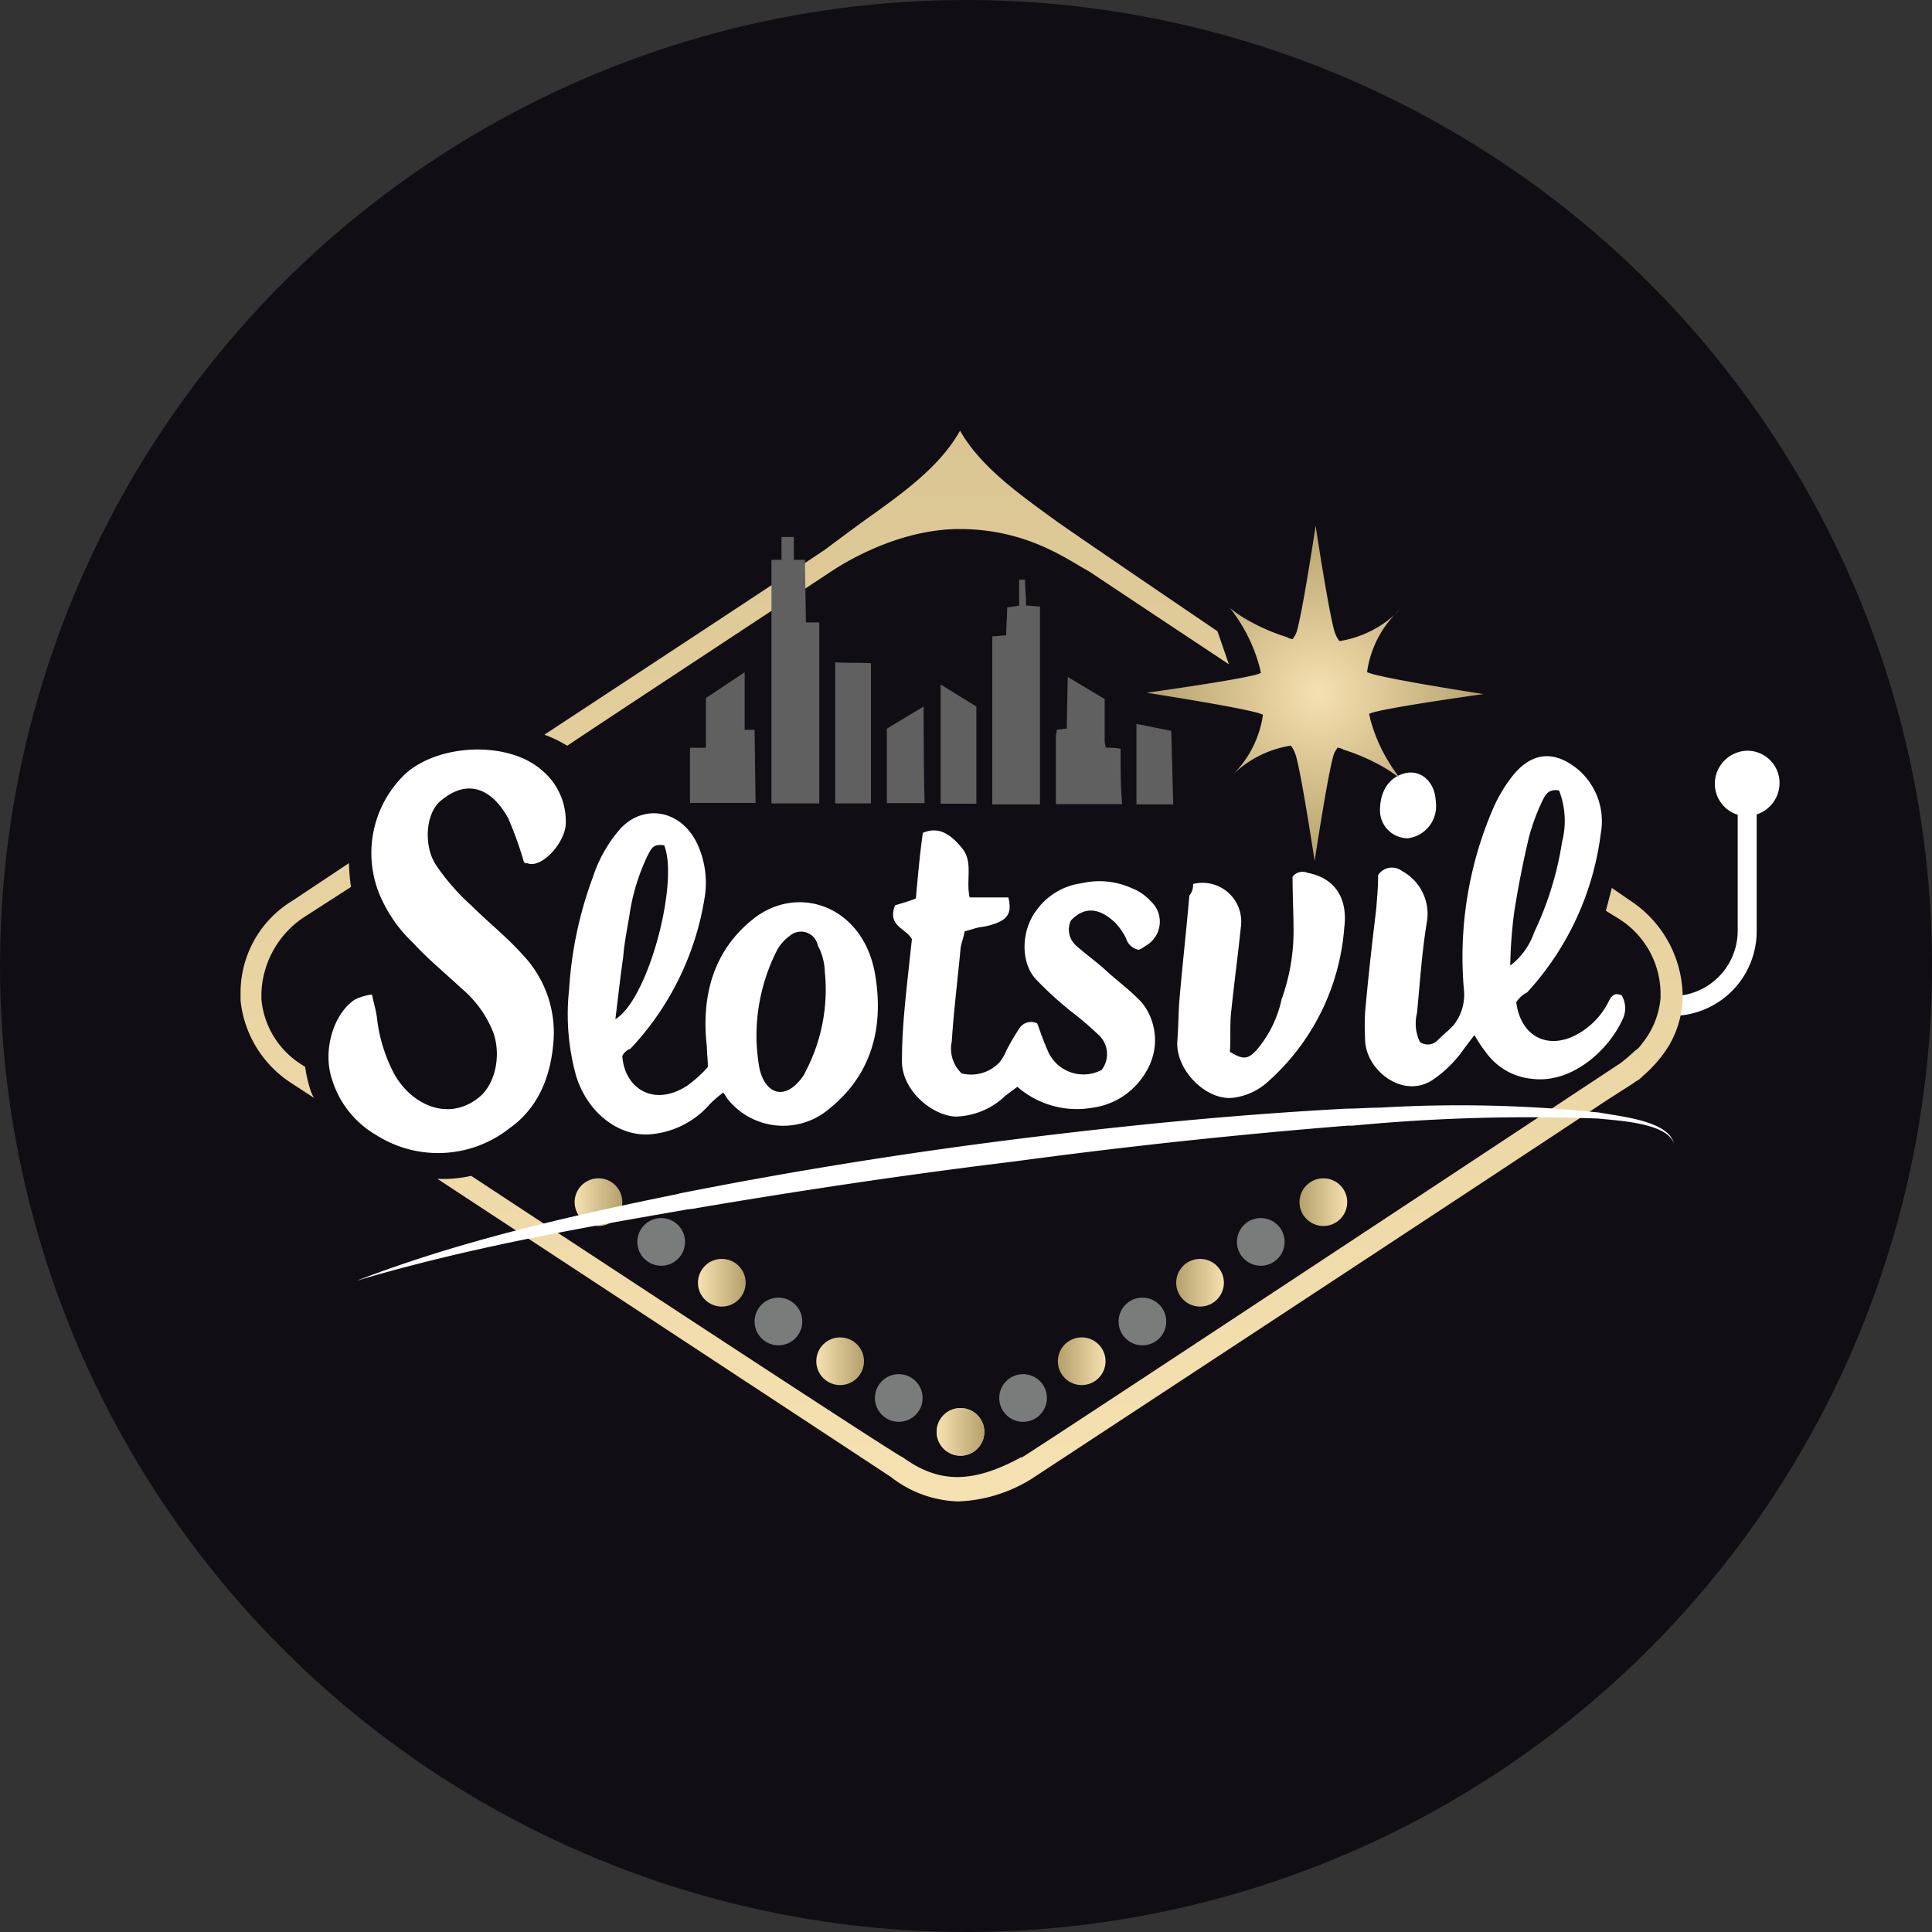
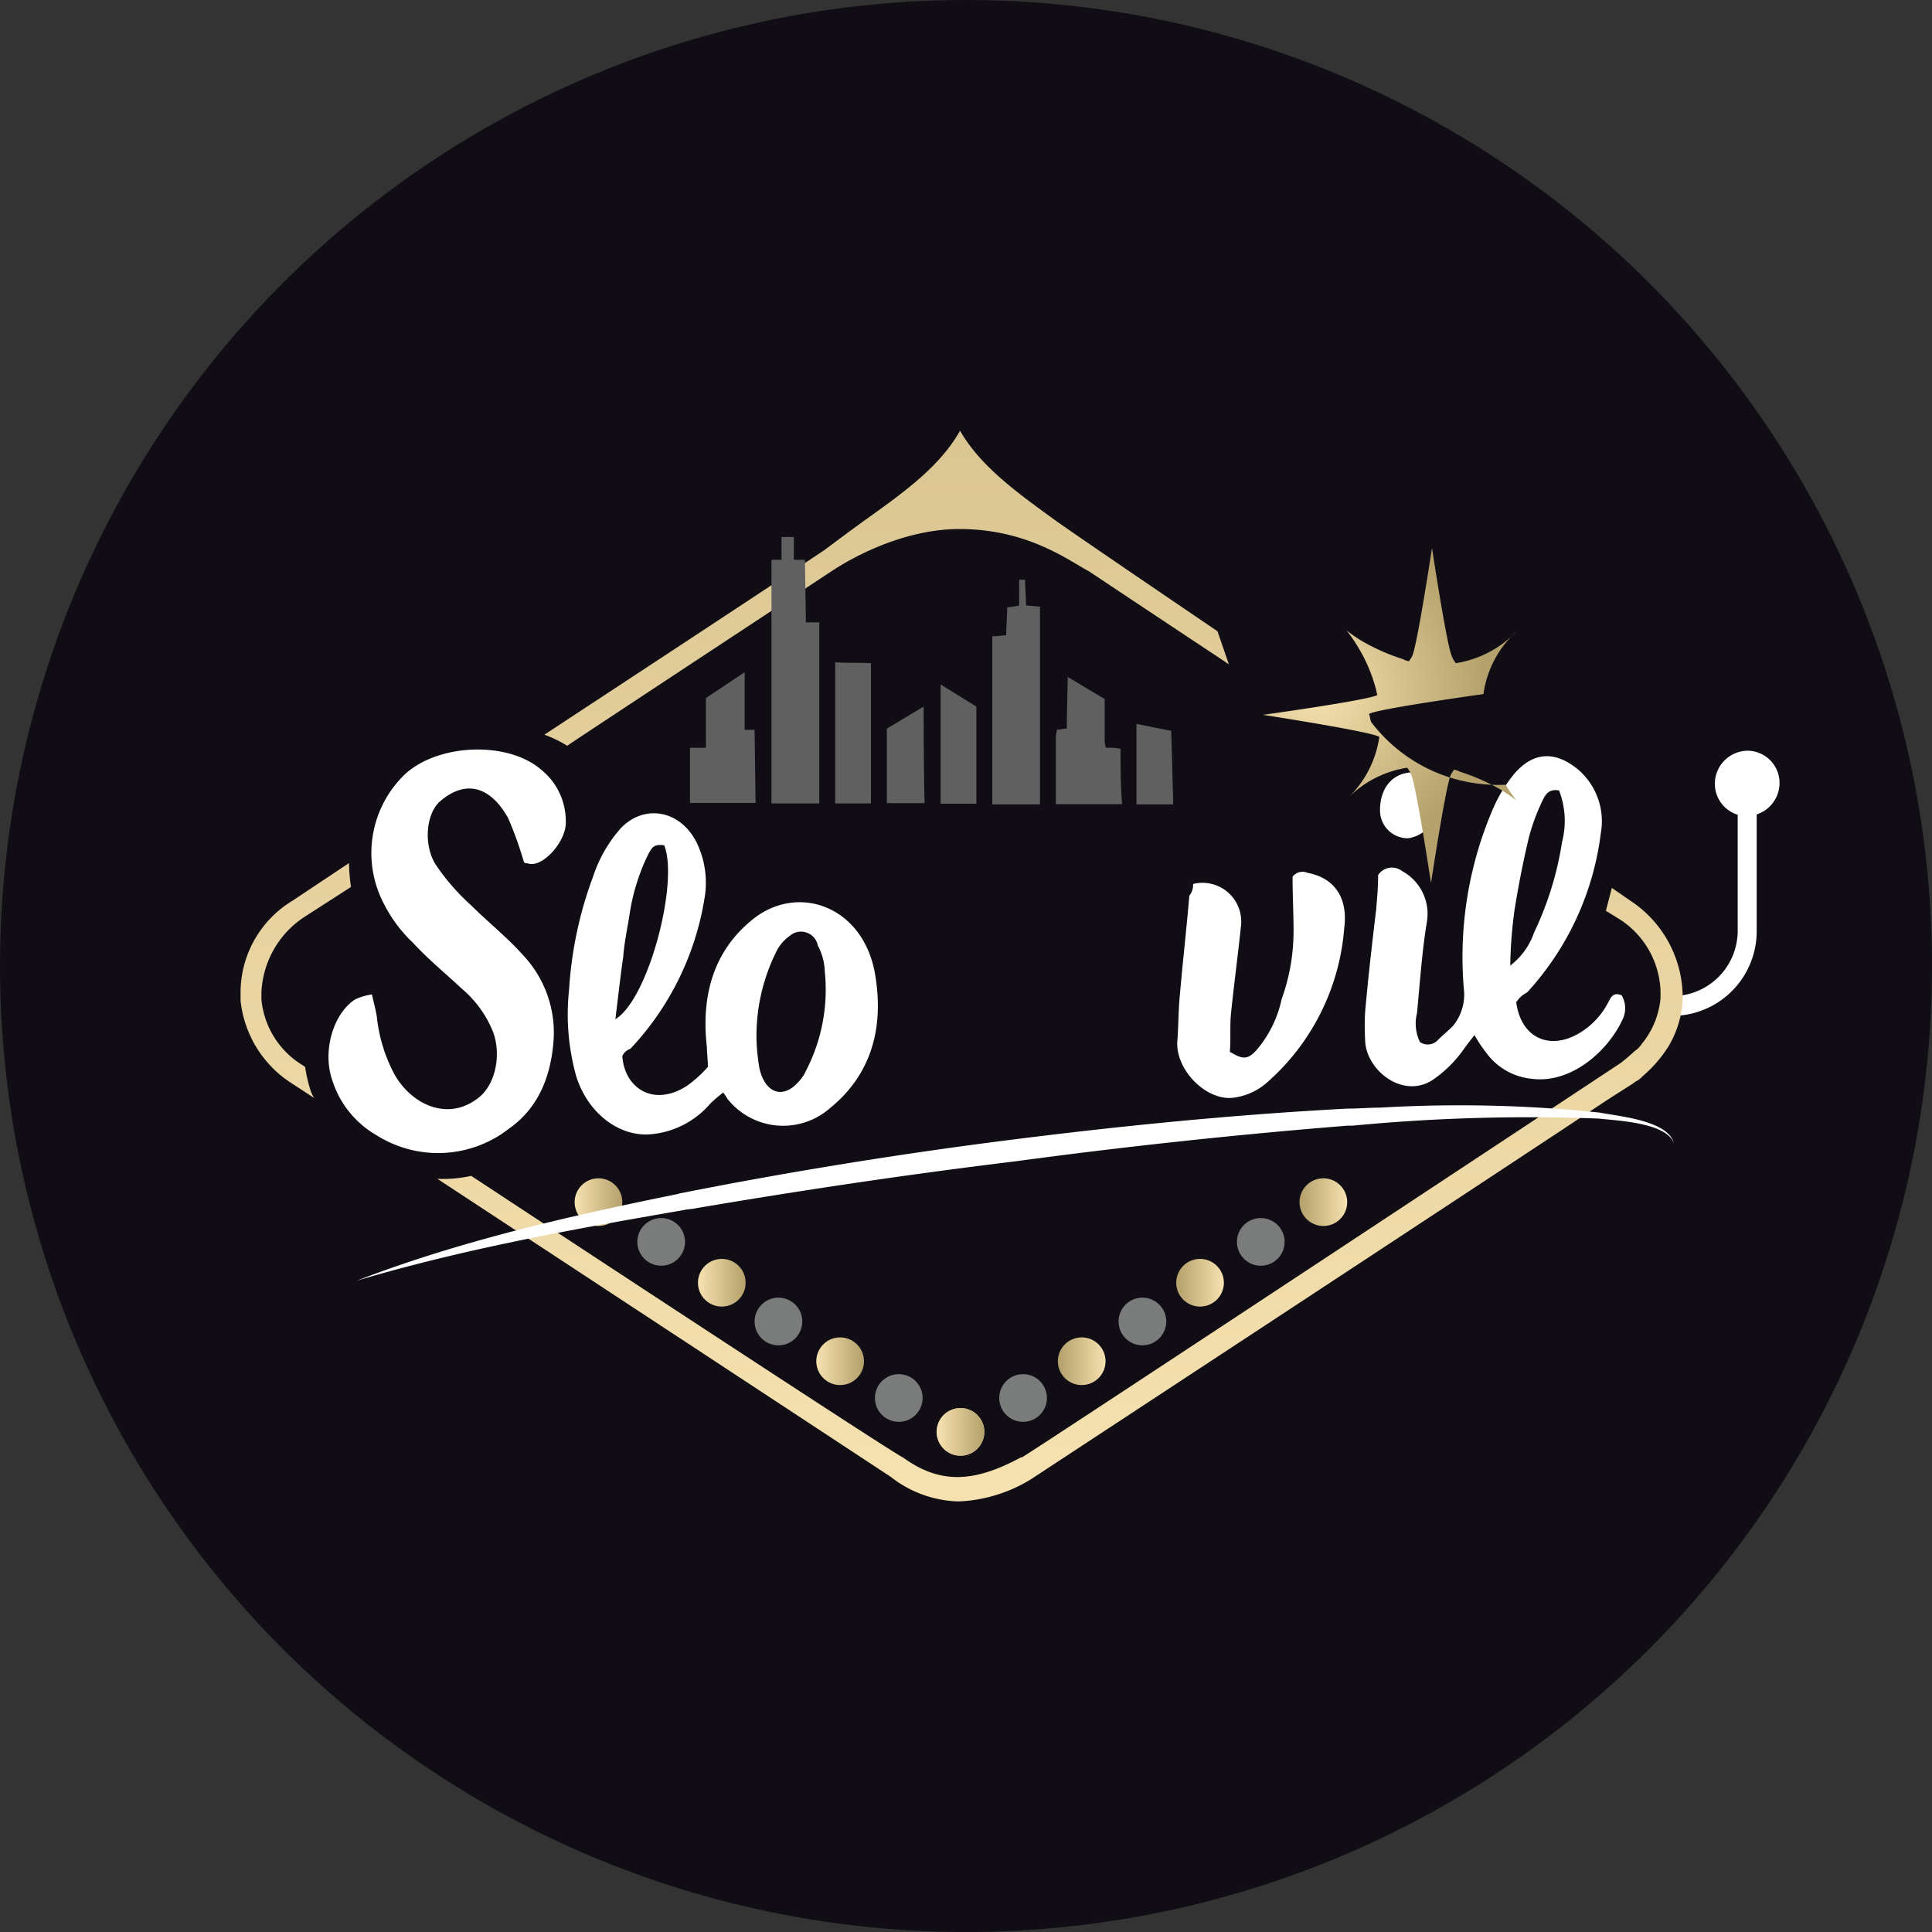
<svg xmlns="http://www.w3.org/2000/svg" xmlns:xlink="http://www.w3.org/1999/xlink" width="175" height="175" viewBox="0 0 175 175">
  <rect x="0" y="0" width="175" height="175" fill="#333333" stroke="none" />
  <defs>
    <style>.cls-1{fill:#100d15;}.cls-2{fill:#fff;}.cls-3{fill:url(#Градієнт_без_назви_143);}.cls-4{fill:url(#Градієнт_без_назви_143-2);}.cls-5{fill:url(#Градієнт_без_назви_143-3);}.cls-6{fill:#7a7b7b;}.cls-7{fill:url(#Градієнт_без_назви_143-4);}.cls-8{fill:url(#Градієнт_без_назви_143-5);}.cls-9{fill:url(#Градієнт_без_назви_143-6);}.cls-10{fill:url(#Градієнт_без_назви_143-7);}.cls-11{fill:url(#Градієнт_без_назви_143-8);}.cls-12{fill:url(#Градієнт_без_назви_141);}.cls-13{fill:url(#Градієнт_без_назви_140);}.cls-14{fill:#606060;}</style>
    <linearGradient id="Градієнт_без_назви_143" x1="-5932.35" y1="-7687.19" x2="-5928.1" y2="-7687.19" gradientTransform="translate(-5843.19 -7557.5) rotate(180)" gradientUnits="userSpaceOnUse">
      <stop offset="0" stop-color="#f6e1b0" />
      <stop offset="1" stop-color="#b5a16c" />
    </linearGradient>
    <linearGradient id="Градієнт_без_назви_143-2" x1="-454.15" y1="-7687.19" x2="-449.9" y2="-7687.19" gradientTransform="matrix(1, 0, 0, -1, 539.06, -7557.5)" xlink:href="#Градієнт_без_назви_143" />
    <linearGradient id="Градієнт_без_назви_143-3" x1="-486.98" y1="-7666.39" x2="-482.74" y2="-7666.39" gradientTransform="matrix(1, 0, 0, -1, 539.06, -7557.5)" xlink:href="#Градієнт_без_назви_143" />
    <linearGradient id="Градієнт_без_назви_143-4" x1="-475.79" y1="-7673.68" x2="-471.55" y2="-7673.68" gradientTransform="matrix(1, 0, 0, -1, 539.06, -7557.5)" xlink:href="#Градієнт_без_назви_143" />
    <linearGradient id="Градієнт_без_назви_143-5" x1="-465.12" y1="-7680.8" x2="-460.87" y2="-7680.8" gradientTransform="matrix(1, 0, 0, -1, 539.06, -7557.5)" xlink:href="#Градієнт_без_назви_143" />
    <linearGradient id="Градієнт_без_назви_143-6" x1="-5965.18" y1="-7666.39" x2="-5960.93" y2="-7666.39" xlink:href="#Градієнт_без_назви_143" />
    <linearGradient id="Градієнт_без_назви_143-7" x1="-5953.99" y1="-7673.68" x2="-5949.74" y2="-7673.68" xlink:href="#Градієнт_без_назви_143" />
    <linearGradient id="Градієнт_без_назви_143-8" x1="-5943.32" y1="-7680.8" x2="-5939.07" y2="-7680.8" xlink:href="#Градієнт_без_назви_143" />
    <radialGradient id="Градієнт_без_назви_141" cx="-424.02" cy="-7620.32" r="15.28" gradientTransform="matrix(1, 0, 0, -1, 543.45, -7557.5)" xlink:href="#Градієнт_без_назви_143" />
    <linearGradient id="Градієнт_без_назви_140" x1="-451.97" y1="-7693.5" x2="-451.97" y2="-6426.88" gradientTransform="matrix(1, 0, 0, -1, 539.06, -7557.5)" gradientUnits="userSpaceOnUse">
      <stop offset="0" stop-color="#f6e1b0" />
      <stop offset="0.11" stop-color="#ceba86" />
      <stop offset="0.19" stop-color="#b5a16c" />
    </linearGradient>
  </defs>
  <g id="Шар_2" data-name="Шар 2">
    <g id="Шар_1-2" data-name="Шар 1">
      <circle class="cls-1" cx="87.5" cy="87.5" r="87.5" />
      <path class="cls-2" d="M56.37,95.65c.18,2.88,2.8,4.68,5.86,2.7a11.2,11.2,0,0,0,1.89-1.71c0-.63-.09-1.26-.09-1.8-.54-4.68.63-8.65,4-11.44,4.15-3.51,10.27-1.35,11.26,5,.81,5-.54,9.09-4.14,12a6.43,6.43,0,0,1-9.28-.9,5.51,5.51,0,0,0-.36-.54,13.46,13.46,0,0,0-1.17,1,8,8,0,0,1-5.67,2.8c-2.8.09-5.5-2.08-6.49-5.32a20.88,20.88,0,0,1-.63-7.83,35.36,35.36,0,0,1,2.16-10.18,12.55,12.55,0,0,1,2.52-4.41c2.17-2.26,5.5-1.63,6.94,1.44a8.35,8.35,0,0,1,.63,5A25.85,25.85,0,0,1,57.1,95,1.24,1.24,0,0,0,56.37,95.65Zm12.16-1.26a18.2,18.2,0,0,0,.27,2.43c.54,2.25,2.17,2.79,3.61,1.08A3.23,3.23,0,0,0,73,97a16,16,0,0,0,1.71-9,5.35,5.35,0,0,0-.63-2.35,1.55,1.55,0,0,0-2.52-.9A4,4,0,0,0,70.42,86,17.1,17.1,0,0,0,68.53,94.39ZM55.74,92.32c3-1.8,5.77-12.43,4.42-15.76-.9-.09-1.08.09-1.53,1A18.73,18.73,0,0,0,57,83c-.19,1.17-.46,2.43-.55,3.69C56.19,88.45,56,90.25,55.74,92.32Z" />
      <path class="cls-2" d="M137.34,90.79c.45,3.33,3.16,4.41,5.86,2.7a6.9,6.9,0,0,0,2.52-2.79c.27-.54.54-.81,1.17-.54a2.29,2.29,0,0,1,.09,2.16c-1.26,2.79-4.59,5.85-8.2,5.4a5.78,5.78,0,0,1-4.14-2.34,12.63,12.63,0,0,1-1.08-1.62c-.36.45-.63.81-.9,1.17a11,11,0,0,1-2.88,2.88c-2.7,1.8-6.13-.9-6.13-3.69a21.89,21.89,0,0,1,0-2.43c.27-3.06.63-6.22,1-9.28.09-1.08.18-2.07.18-3.15A1.5,1.5,0,0,1,127,78.9a4.41,4.41,0,0,1,2.25,4.59c-.45,2.7-.63,5.5-.9,8.29a3.83,3.83,0,0,0,.27,2.61,1.25,1.25,0,0,0,1.62-.18c.45-.45.9-.81,1.35-1.26a4.45,4.45,0,0,0,1-3.42,34,34,0,0,1,2.7-16.4,13.36,13.36,0,0,1,1.89-3.06c1.8-2.07,3.79-2,5.77-.36A6.17,6.17,0,0,1,145,75.48a26.09,26.09,0,0,1-6.67,14.41A2.46,2.46,0,0,0,137.34,90.79Zm3.88-19.19c-1-.18-1.27.45-1.54,1a19,19,0,0,0-1.17,3.16c-.54,2.25-1,4.59-1.35,6.84a41.07,41.07,0,0,0-.36,4.86,6.37,6.37,0,0,0,2.16-3,29.43,29.43,0,0,0,2.53-8.19A7.63,7.63,0,0,0,141.22,71.6Z" />
-       <path class="cls-2" d="M99.79,96.91a2.36,2.36,0,0,0-.36-3.24A26.93,26.93,0,0,0,97,91.6a32.35,32.35,0,0,1-3.15-2.88c-1.44-1.54-1.35-4.42,0-6.22A6,6,0,0,1,98,80a7.07,7.07,0,0,1,4.51.45,4.47,4.47,0,0,1,1.71,1.17,2.5,2.5,0,0,1-.45,4.05,2.26,2.26,0,0,1-.63.36A1.47,1.47,0,0,1,102,85a5.8,5.8,0,0,0-1-1.44c-1.26-1.17-2.62-1.62-4-.18a1.93,1.93,0,0,0,.45,2.25c.9.81,1.81,1.44,2.71,2.26,1.08,1,2.34,1.89,3.33,3a5.45,5.45,0,0,1,.36,6.12A6.61,6.61,0,0,1,99,100.33a8.2,8.2,0,0,1-6.85-1.89l-1.08.81a6.75,6.75,0,0,1-4.5,1.89c-2.17-.09-5-2.43-4.87-5.22,0-2,.18-4,.36-5.85.18-1.71.36-3.34.54-5-.54-1-2.25-1.17-1.53-3.06.54-.18,1.26-.36,1.89-.63.18-2.07.36-4,.63-5.94,1.27-.54,2.35-.09,3.52,1.35,1.08,1.26.36,2.88.72,4.5h3.51c.27,1.17.09,1.8-.9,2.25a6,6,0,0,1-1.71.45c-.45.09-.9.27-1.35.36-.09.54-.27,1-.36,1.44-.27,2.89-.63,5.77-.81,8.56a3.08,3.08,0,0,0,.9,2.88,3.53,3.53,0,0,0,3.42-1,4.26,4.26,0,0,0,.63-1.08,22.76,22.76,0,0,1,1.17-2,1.26,1.26,0,0,1,1.62-.45c.27.72.54,1.53.9,2.34A3.51,3.51,0,0,0,99.79,96.91Z" />
      <path class="cls-2" d="M47.46,78.09a33.45,33.45,0,0,0-1.44-4c-1.62-2.89-3.88-3.52-6.22-1.45-1.26,1.18-1.44,4.06-.27,5.77a20.09,20.09,0,0,0,3.15,3.6c1.54,1.53,3.25,2.88,4.69,4.5a10.23,10.23,0,0,1,2.79,7.39c-.18,3.6-1.44,6.48-4,8.29a10.44,10.44,0,0,1-12.07.63,8.8,8.8,0,0,1-4-5c-.9-2.61.09-6,2.07-7.29a5.18,5.18,0,0,1,1.53-.45c.18.81.36,1.44.45,2.07a14.18,14.18,0,0,0,1.62,5.22c1.62,2.79,4.95,4.24,7.66,2,1.44-1.17,2-3.78,1.26-5.85a10,10,0,0,0-2.89-4c-1.44-1.35-3-2.62-4.41-4.15a12.75,12.75,0,0,1-2.61-3.51,9.89,9.89,0,0,1,1.89-11.71c3-2.79,9.28-3.06,12.34-.45a6,6,0,0,1,2.25,4.69c.09,1.62-1.71,3.78-3,3.87a1.14,1.14,0,0,1-.54-.09C47.64,78.27,47.46,78.09,47.46,78.09Z" />
      <path class="cls-2" d="M108.07,80.07a3.51,3.51,0,0,1,4.33,3.87c-.28,2.7-.64,5.32-.91,8-.09,1.17,0,2.25-.09,3.33,1.18.72,1.63.72,2.44-.18a10.47,10.47,0,0,0,2.25-4.59,18.09,18.09,0,0,0,1.08-6.22c0-1.53-.09-3.06-.09-4.86a1.12,1.12,0,0,1,1.35-.36c2.43.45,3.69,2.25,3.33,5a20.75,20.75,0,0,1-7,14,5.69,5.69,0,0,1-2.89,1.35c-2.52.45-5.49-2.52-5.22-5.22.09-1.17.09-2.43.18-3.6.27-3.16.63-6.31.9-9.46A1.57,1.57,0,0,0,108.07,80.07Z" />
      <path class="cls-2" d="M130.05,72.59a2.93,2.93,0,0,1-2.52,3.34A2.52,2.52,0,0,1,125,73.4c0-2,1.08-3.24,2.62-3.42C129,69.89,130,71.06,130.05,72.59Z" />
      <path class="cls-2" d="M158.33,68a3,3,0,0,0-3,3,2.94,2.94,0,0,0,2.07,2.8V84.3a5.92,5.92,0,0,1-5.05,5.86A16.85,16.85,0,0,1,152,92a7.67,7.67,0,0,0,7.12-7.66V73.77a3,3,0,0,0,2.07-2.8A2.92,2.92,0,0,0,158.33,68Z" />
      <circle class="cls-3" cx="87" cy="129.7" r="2.16" />
      <circle class="cls-4" cx="87" cy="129.7" r="2.16" />
      <circle class="cls-5" cx="54.21" cy="108.89" r="2.16" />
      <circle class="cls-6" cx="59.89" cy="112.49" r="2.16" />
      <circle class="cls-7" cx="65.38" cy="116.19" r="2.16" />
      <circle class="cls-6" cx="70.51" cy="119.7" r="2.16" />
      <circle class="cls-8" cx="76.1" cy="123.3" r="2.16" />
      <circle class="cls-6" cx="81.41" cy="126.63" r="2.16" />
      <circle class="cls-9" cx="119.87" cy="108.89" r="2.16" />
      <circle class="cls-6" cx="114.2" cy="112.49" r="2.16" />
      <circle class="cls-10" cx="108.7" cy="116.19" r="2.16" />
      <circle class="cls-6" cx="103.48" cy="119.7" r="2.16" />
      <circle class="cls-11" cx="97.98" cy="123.3" r="2.16" />
      <circle class="cls-6" cx="92.67" cy="126.63" r="2.16" />
-       <path class="cls-12" d="M124.19,65.39c-.09-.27-.09-.45-.18-.72.63-.45,10.36-1.8,10.36-1.8s-9.91-1.53-10.54-2a9.43,9.43,0,0,1,3-5.68l.09-.09h0l-.09.09a9.7,9.7,0,0,1-5.5,2.88,2.26,2.26,0,0,1-.36-.63c-.45-.9-1.8-9.81-1.8-9.81s-1.35,8.91-1.8,9.81c-.09.18-.18.27-.27.45a1.28,1.28,0,0,1-.54-.18,18.48,18.48,0,0,1-3.69-1.62,12.21,12.21,0,0,1-1.45-1h0a13.27,13.27,0,0,1,1,1.44,14.37,14.37,0,0,1,1.62,3.7c.09.27.09.45.18.72-.63.45-10.36,1.8-10.36,1.8s9.91,1.53,10.54,2a9.57,9.57,0,0,1-2.71,5.4l-.27.27h0l.27-.27a9.63,9.63,0,0,1,5.23-2.61,2.26,2.26,0,0,1,.36.63c.45.9,1.8,9.82,1.8,9.82s1.35-8.92,1.8-9.82c.09-.18.18-.27.27-.45a1.28,1.28,0,0,1,.54.18,18.48,18.48,0,0,1,3.69,1.62,12.21,12.21,0,0,1,1.45,1h0a13.27,13.27,0,0,1-1-1.44A14.43,14.43,0,0,1,124.19,65.39Z" />
+       <path class="cls-12" d="M124.19,65.39c-.09-.27-.09-.45-.18-.72.63-.45,10.36-1.8,10.36-1.8a9.43,9.43,0,0,1,3-5.68l.09-.09h0l-.09.09a9.7,9.7,0,0,1-5.5,2.88,2.26,2.26,0,0,1-.36-.63c-.45-.9-1.8-9.81-1.8-9.81s-1.35,8.91-1.8,9.81c-.09.18-.18.27-.27.45a1.28,1.28,0,0,1-.54-.18,18.48,18.48,0,0,1-3.69-1.62,12.21,12.21,0,0,1-1.45-1h0a13.27,13.27,0,0,1,1,1.44,14.37,14.37,0,0,1,1.62,3.7c.09.27.09.45.18.72-.63.45-10.36,1.8-10.36,1.8s9.91,1.53,10.54,2a9.57,9.57,0,0,1-2.71,5.4l-.27.27h0l.27-.27a9.63,9.63,0,0,1,5.23-2.61,2.26,2.26,0,0,1,.36.63c.45.9,1.8,9.82,1.8,9.82s1.35-8.92,1.8-9.82c.09-.18.18-.27.27-.45a1.28,1.28,0,0,1,.54.18,18.48,18.48,0,0,1,3.69,1.62,12.21,12.21,0,0,1,1.45,1h0a13.27,13.27,0,0,1-1-1.44A14.43,14.43,0,0,1,124.19,65.39Z" />
      <path class="cls-13" d="M23.68,89.89v.63a7.8,7.8,0,0,0,3.69,5.94l.27.18a12.77,12.77,0,0,0,.45,2,3.2,3.2,0,0,0,.36.81l-2.07-1.35a10.15,10.15,0,0,1-4.59-7.47V89.8a9.74,9.74,0,0,1,4.68-8.2l5.14-3.42a17.48,17.48,0,0,0,.18,2.16l-4.33,2.79A8.63,8.63,0,0,0,23.68,89.89Zm87.63-29.72S98,51.34,98.71,51.79c-1.9-1-5.59-3.87-11.8-3.87S75.29,51.79,75.38,51.7c-2.16,1.44-22.43,14.77-24,15.85a11.06,11.06,0,0,0-2.07-1c1.35-.9,20.17-13.24,25.4-16.75,0,0,2.52-1.89,3.78-2.79,3.42-2.44,6.67-4.78,8.47-8,1.8,3.15,5,5.49,8.46,8,1.35,1,14.86,10.17,14.86,10.17ZM147.7,81.6,146,80.43l-.54,2.07,1.17.72a8.06,8.06,0,0,1,3.78,6.58v.63a7.59,7.59,0,0,1-1.71,4.14,2.1,2.1,0,0,1-.63.63,15.67,15.67,0,0,1-1.26,1.08h0S94.2,131.05,92.58,132h-.09c-4.32,2.34-7.38,2.43-10.72,0-.36,0-39.09-25.49-39.09-25.49a12.09,12.09,0,0,1-3.06.27s40.44,26.57,41.07,27A10.38,10.38,0,0,0,86.82,136a13.55,13.55,0,0,0,6.66-2.07c.54-.36,41.7-27.38,52-34.23h0l2.25-1.44c.18-.09.36-.27.54-.36s.27-.18.36-.27a.09.09,0,0,0,.09-.09,11.78,11.78,0,0,0,2.43-2.79,9.29,9.29,0,0,0,1.26-4V90A10.49,10.49,0,0,0,147.7,81.6Z" />
      <path class="cls-2" d="M144.91,100.78a122.41,122.41,0,0,0-19.91-.45c-1,0-2,.09-3,.09-10.18.54-20.26,1.54-30.26,2.8s-20.08,2.88-30.08,4.86c-.09,0-.27.09-.36.09-9.82,2-19.64,4.23-29,7.84,9.72-2.89,19.72-4.69,29.63-6.4.36-.09.81-.09,1.17-.18,9.55-1.62,19.18-3.06,28.82-4.23,10-1.35,20.08-2.43,30.17-3.24h.45a167.08,167.08,0,0,1,22.25-.64c1.71.19,6.21.37,6.84,2.26C151.12,101.51,146.8,101.14,144.91,100.78Z" />
      <path class="cls-14" d="M83.66,64l-3.33,2v6.75h3.42C83.66,69.89,83.66,64,83.66,64Z" />
      <path class="cls-14" d="M94.2,54.94c-.45,0-.81-.09-1.26-.09,0-.81-.09-1.53-.09-2.34h-.54v2.34c-.36.09-.63.09-1.08.18,0,.81-.09,1.71-.09,2.52-.45,0-.81.09-1.26.09V72.86H94.2Z" />
      <path class="cls-14" d="M106.09,66.2l-3.15-.63v7.29h3.33C106.27,72.59,106.09,66.2,106.09,66.2Z" />
      <path class="cls-14" d="M101.5,67.82a6.81,6.81,0,0,0-1.35-.09c0-.18-.09-.36-.09-.63V63.32l-3.34-2s-.09,3.78-.09,4.68c-.36,0-.54.09-.9.09,0,.18-.09.45-.09.63v6.12h6C101.5,71.15,101.5,69.53,101.5,67.82Z" />
      <path class="cls-14" d="M88.44,64,85.2,62v10.8h3.24Z" />
      <path class="cls-14" d="M78.89,70.16V60.08c-1.08-.09-2.16,0-3.24-.09V72.77h3.24Z" />
      <path class="cls-14" d="M74.21,56.38H73l-.09-5.67h-1V48.64H70.79v2.07h-.91V72.77h4.33Z" />
      <path class="cls-14" d="M68.35,66.11h-.9V60.89l-3.51,2.34v4.5H62.5v5h5.94C68.44,72.59,68.35,66.11,68.35,66.11Z" />
    </g>
  </g>
</svg>